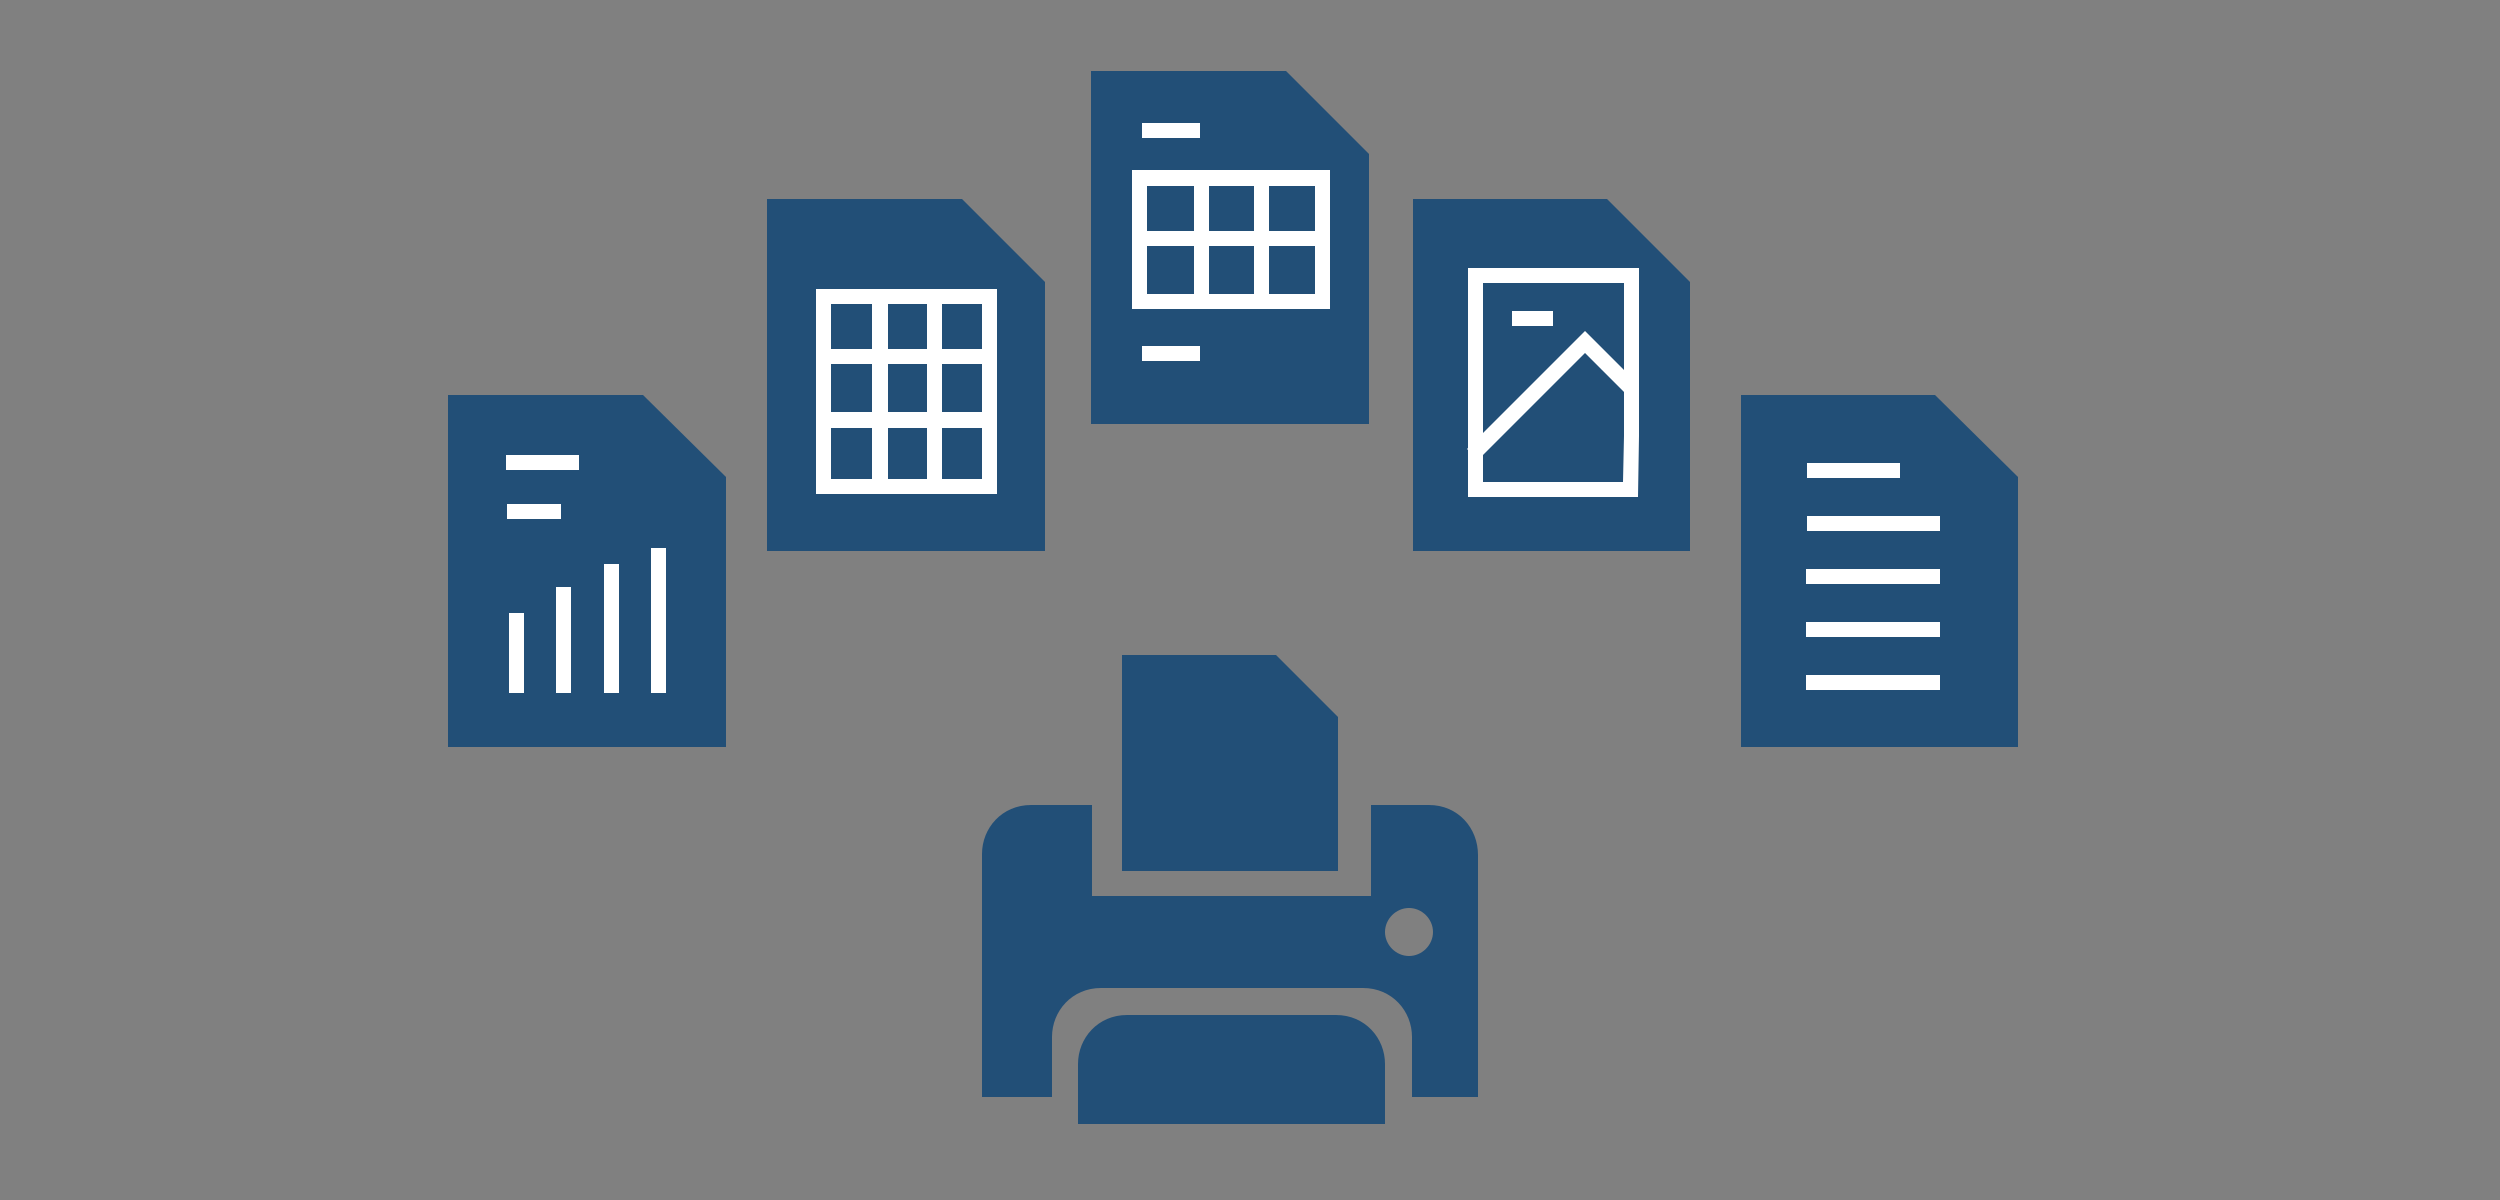
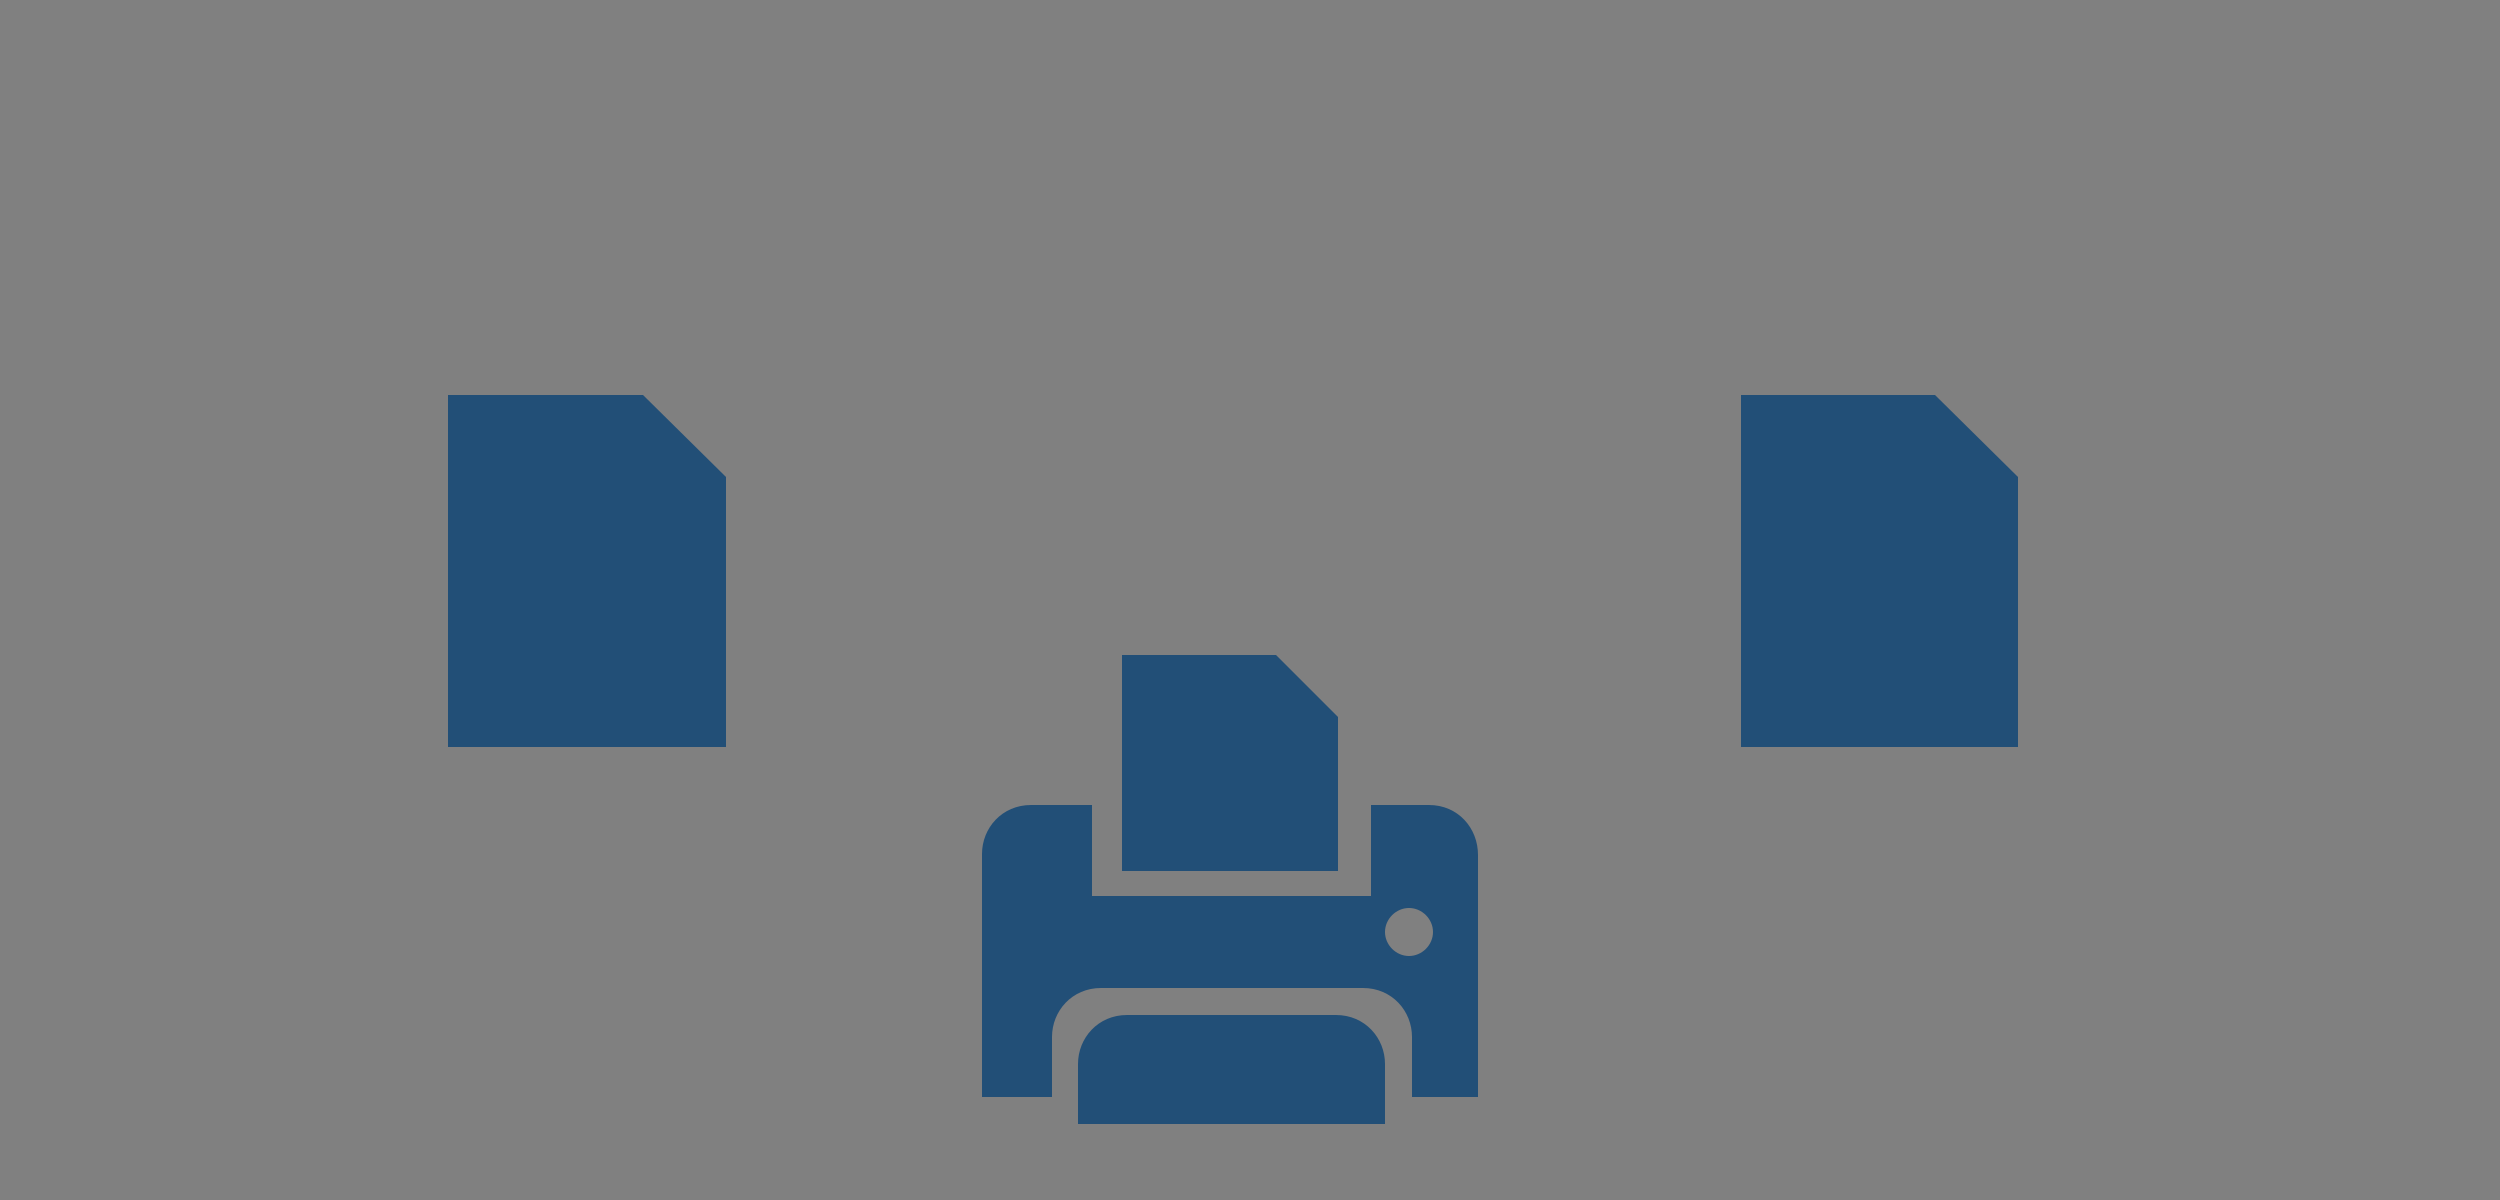
<svg xmlns="http://www.w3.org/2000/svg" version="1.1" id="Layer_1" x="0px" y="0px" viewBox="0 0 250 120" enable-background="new 0 0 250 120" style="width: 250px; height: 120px">
  <rect x="0" y="0" width="250" height="120" fill="#808080" stroke="none" />
  <g>
    <polygon fill="#224F77" points="44.8,39.5 44.8,74.7 72.6,74.7 72.6,47.7 64.3,39.5  " />
-     <polygon fill="#224F77" points="76.7,19.9 76.7,55.1 104.5,55.1 104.5,28.2 96.2,19.9  " />
-     <polygon fill="#224F77" points="141.3,19.9 141.3,55.1 169,55.1 169,28.2 160.7,19.9  " />
-     <polygon fill="#224F77" points="109.1,7.1 109.1,42.4 136.9,42.4 136.9,15.4 128.6,7.1  " />
    <polygon fill="#224F77" points="193.5,39.5 174.1,39.5 174.1,74.7 201.8,74.7 201.8,47.7  " />
  </g>
  <path fill-rule="evenodd" clip-rule="evenodd" fill="#224F77" d="M133.6,101.5c2.9,0,4.9,2.3,4.9,4.9v6h-30.7v-6  c0-2.6,2-4.9,4.9-4.9H133.6L133.6,101.5z M142.9,80.5h-5.8v9.1h-27.9v-9.1h-6.1c-2.9,0-4.9,2.3-4.9,4.9v24.3h7v-6  c0-2.6,2-4.9,4.9-4.9h26.2c2.9,0,4.9,2.3,4.9,4.9v6h6.6V85.5C147.8,82.8,145.8,80.5,142.9,80.5L142.9,80.5z M140.9,90.8  c1.3,0,2.4,1.1,2.4,2.4c0,1.3-1.1,2.4-2.4,2.4c-1.3,0-2.4-1.1-2.4-2.4C138.5,91.9,139.6,90.8,140.9,90.8L140.9,90.8z M112.2,65.5  h15.4l6.2,6.2v15.4h-21.6V65.5L112.2,65.5z" />
-   <path fill="#FFFFFF" d="M50.6,45.5h7.3V47h-7.3V45.5z M60.4,69.3h1.5V56.4h-1.5V69.3z M55.6,69.3h1.5V58.7h-1.5V69.3z M56.1,50.4  h-5.4v1.5h5.4V50.4z M190,46.3h-9.3v1.5h9.3V46.3z M50.9,69.3h1.5v-8h-1.5V69.3z M120,12.3h-5.8v1.5h5.8V12.3z M65.1,69.3h1.5V54.8  h-1.5V69.3z M151.2,32.6h4.1v-1.5h-4.1V32.6z M114.2,36.1h5.8v-1.5h-5.8V36.1z M81.6,28.9h18.1v20.5H81.6V28.9z M94.2,34.9h4v-4.5  h-4V34.9z M94.2,41.2h4v-4.8h-4V41.2z M94.2,47.9h4v-5.1h-4V47.9z M88.8,34.9h3.9v-4.5h-3.9V34.9z M88.8,41.2h3.9v-4.8h-3.9V41.2z   M88.8,47.9h3.9v-5.1h-3.9V47.9z M83.1,34.9h4.1v-4.5h-4.1V34.9z M83.1,41.2h4.1v-4.8h-4.1V41.2z M83.1,47.9h4.1v-5.1h-4.1V47.9z   M113.2,17H133v13.9h-19.8V17z M126.9,23.1h4.6v-4.5h-4.6V23.1z M126.9,29.4h4.6v-4.8h-4.6V29.4z M120.9,23.1h4.5v-4.5h-4.5V23.1z   M120.9,29.4h4.5v-4.8h-4.5V29.4z M114.7,23.1h4.7v-4.5h-4.7V23.1z M114.7,29.4h4.7v-4.8h-4.7V29.4z M180.7,58.4H194v-1.5h-13.4  V58.4z M180.7,51.6v1.5H194v-1.5H180.7z M180.7,63.7H194v-1.5h-13.4V63.7z M146.8,26.8h17.1v16.8l-0.1,6.1h-17V45l-0.1-0.1l0.1-0.1  V26.8z M148.3,43.3l10.2-10.2l3.9,3.9v-8.7h-14.1V43.3z M148.3,48.2h14l0.1-4.6v-4.4l-3.9-3.9l-10.2,10.2V48.2z M180.7,69H194v-1.5  h-13.4V69z" />
</svg>